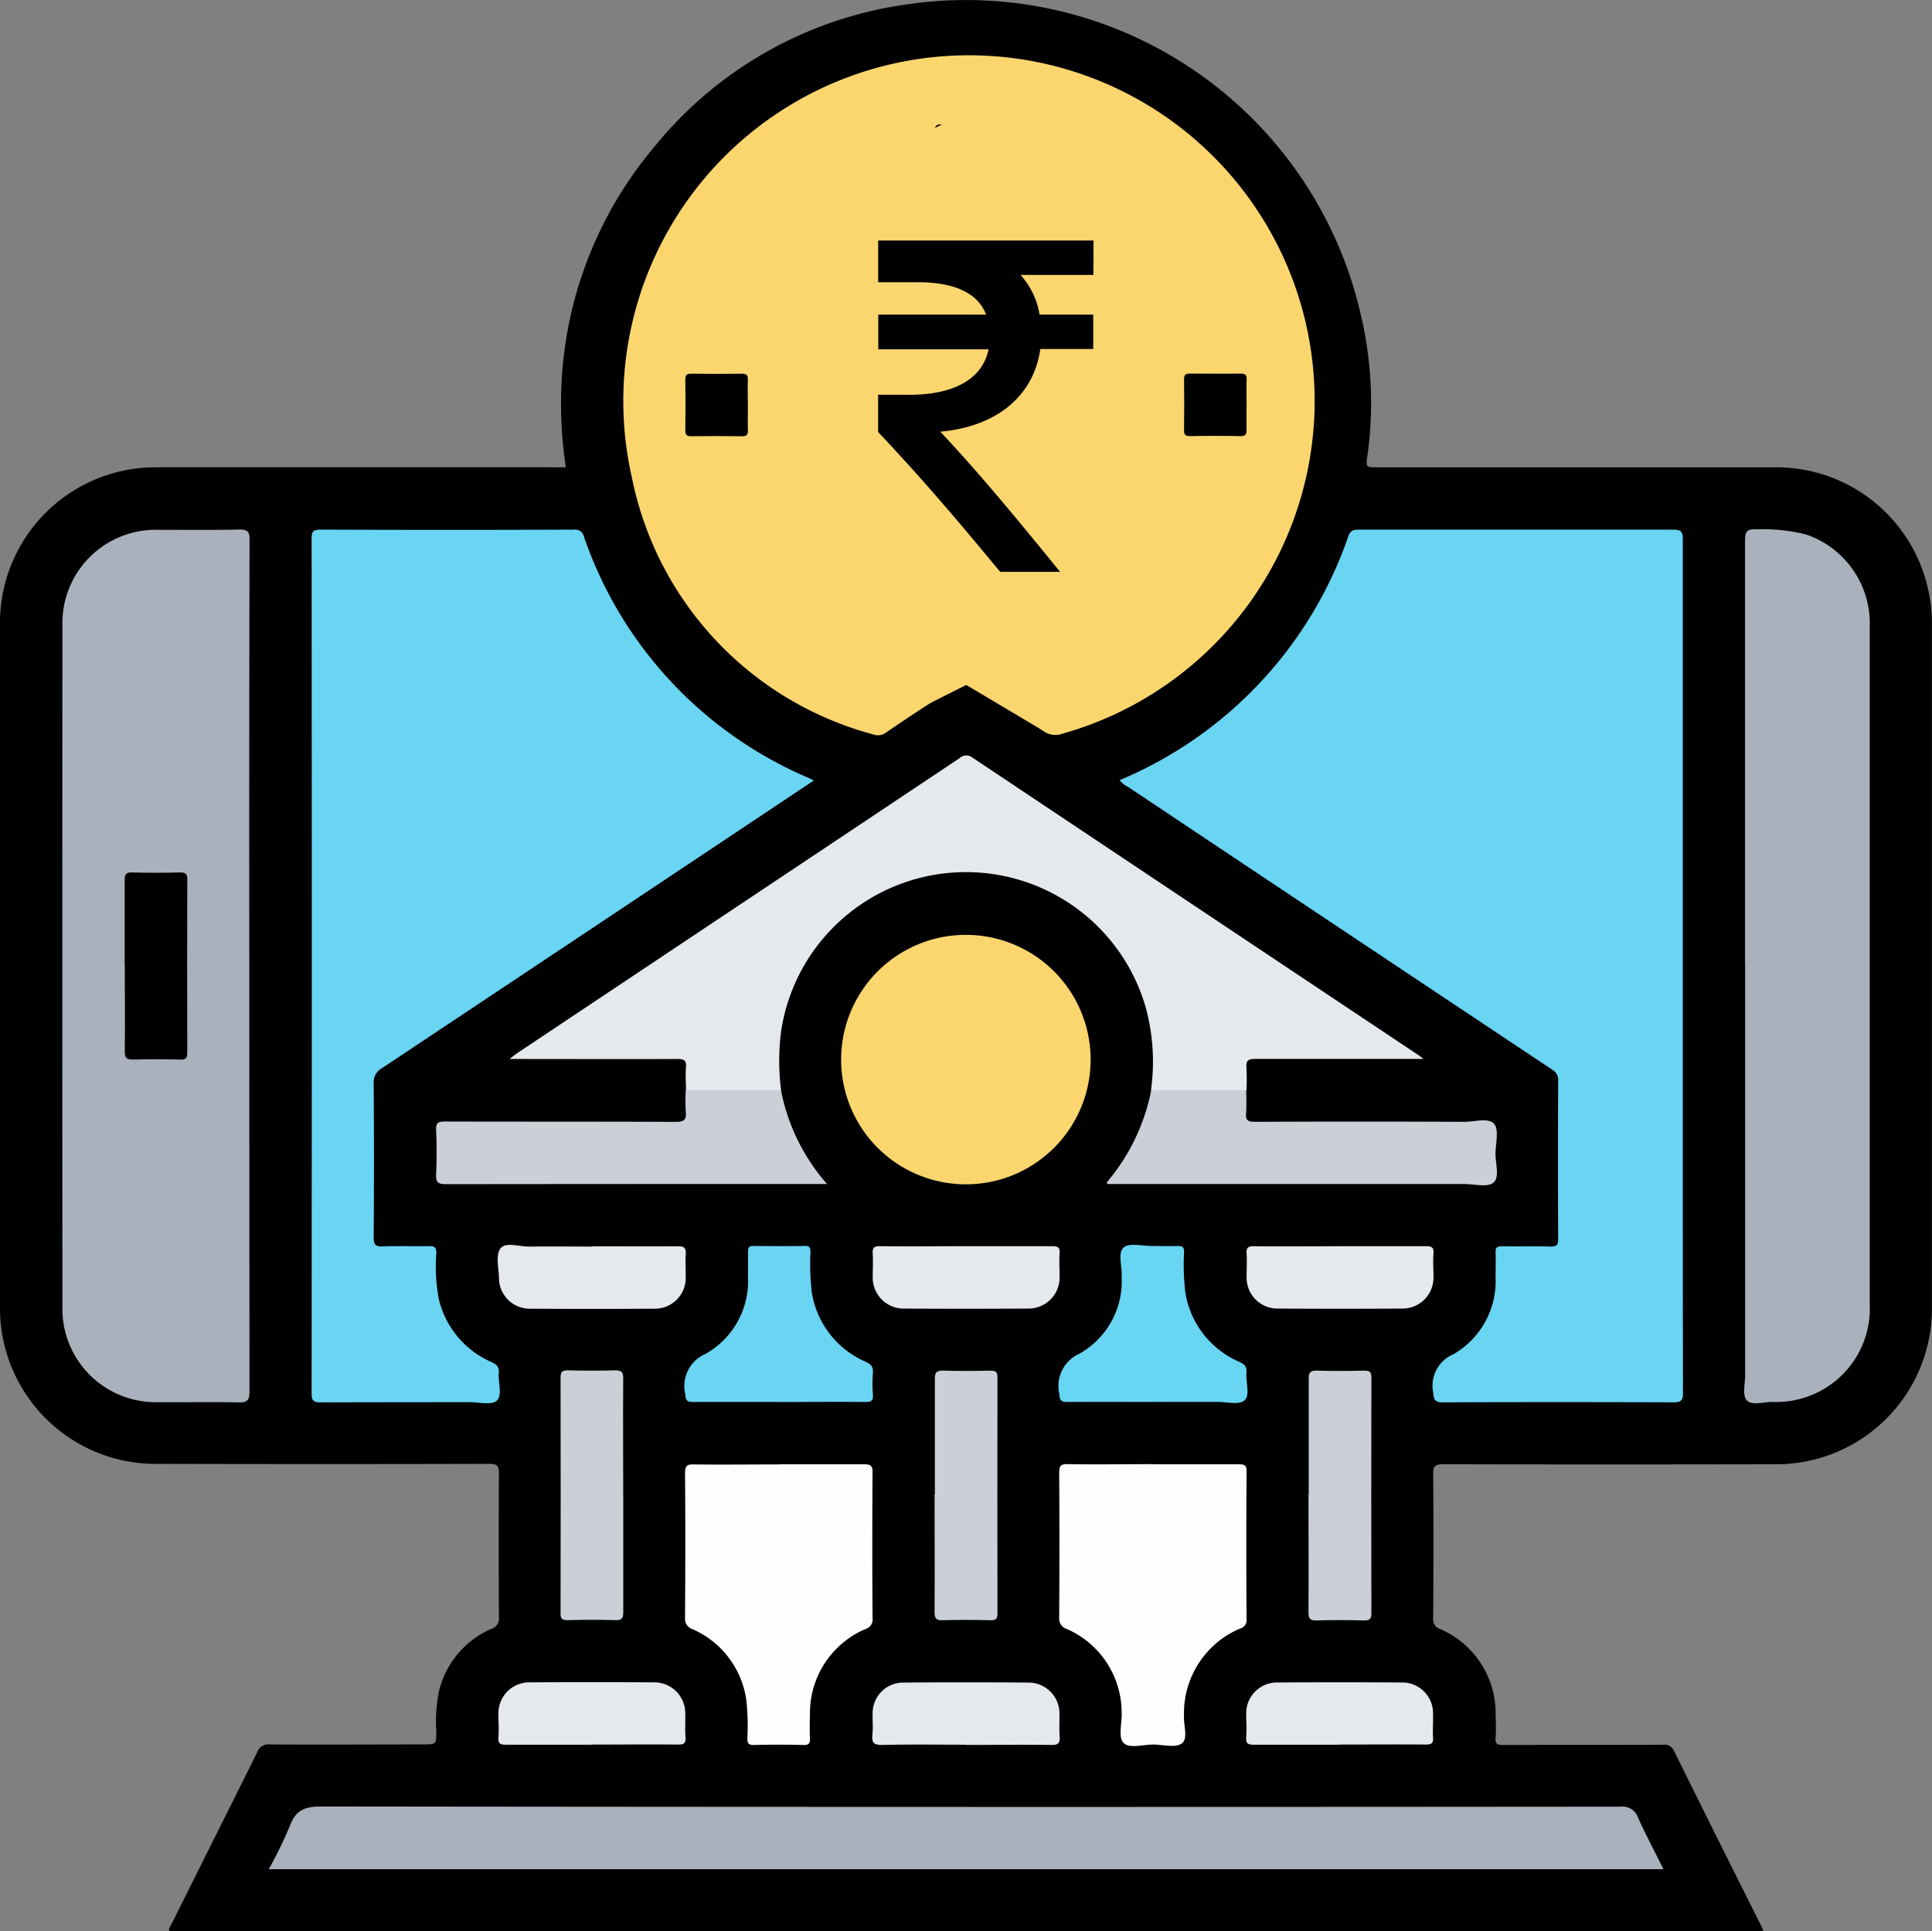
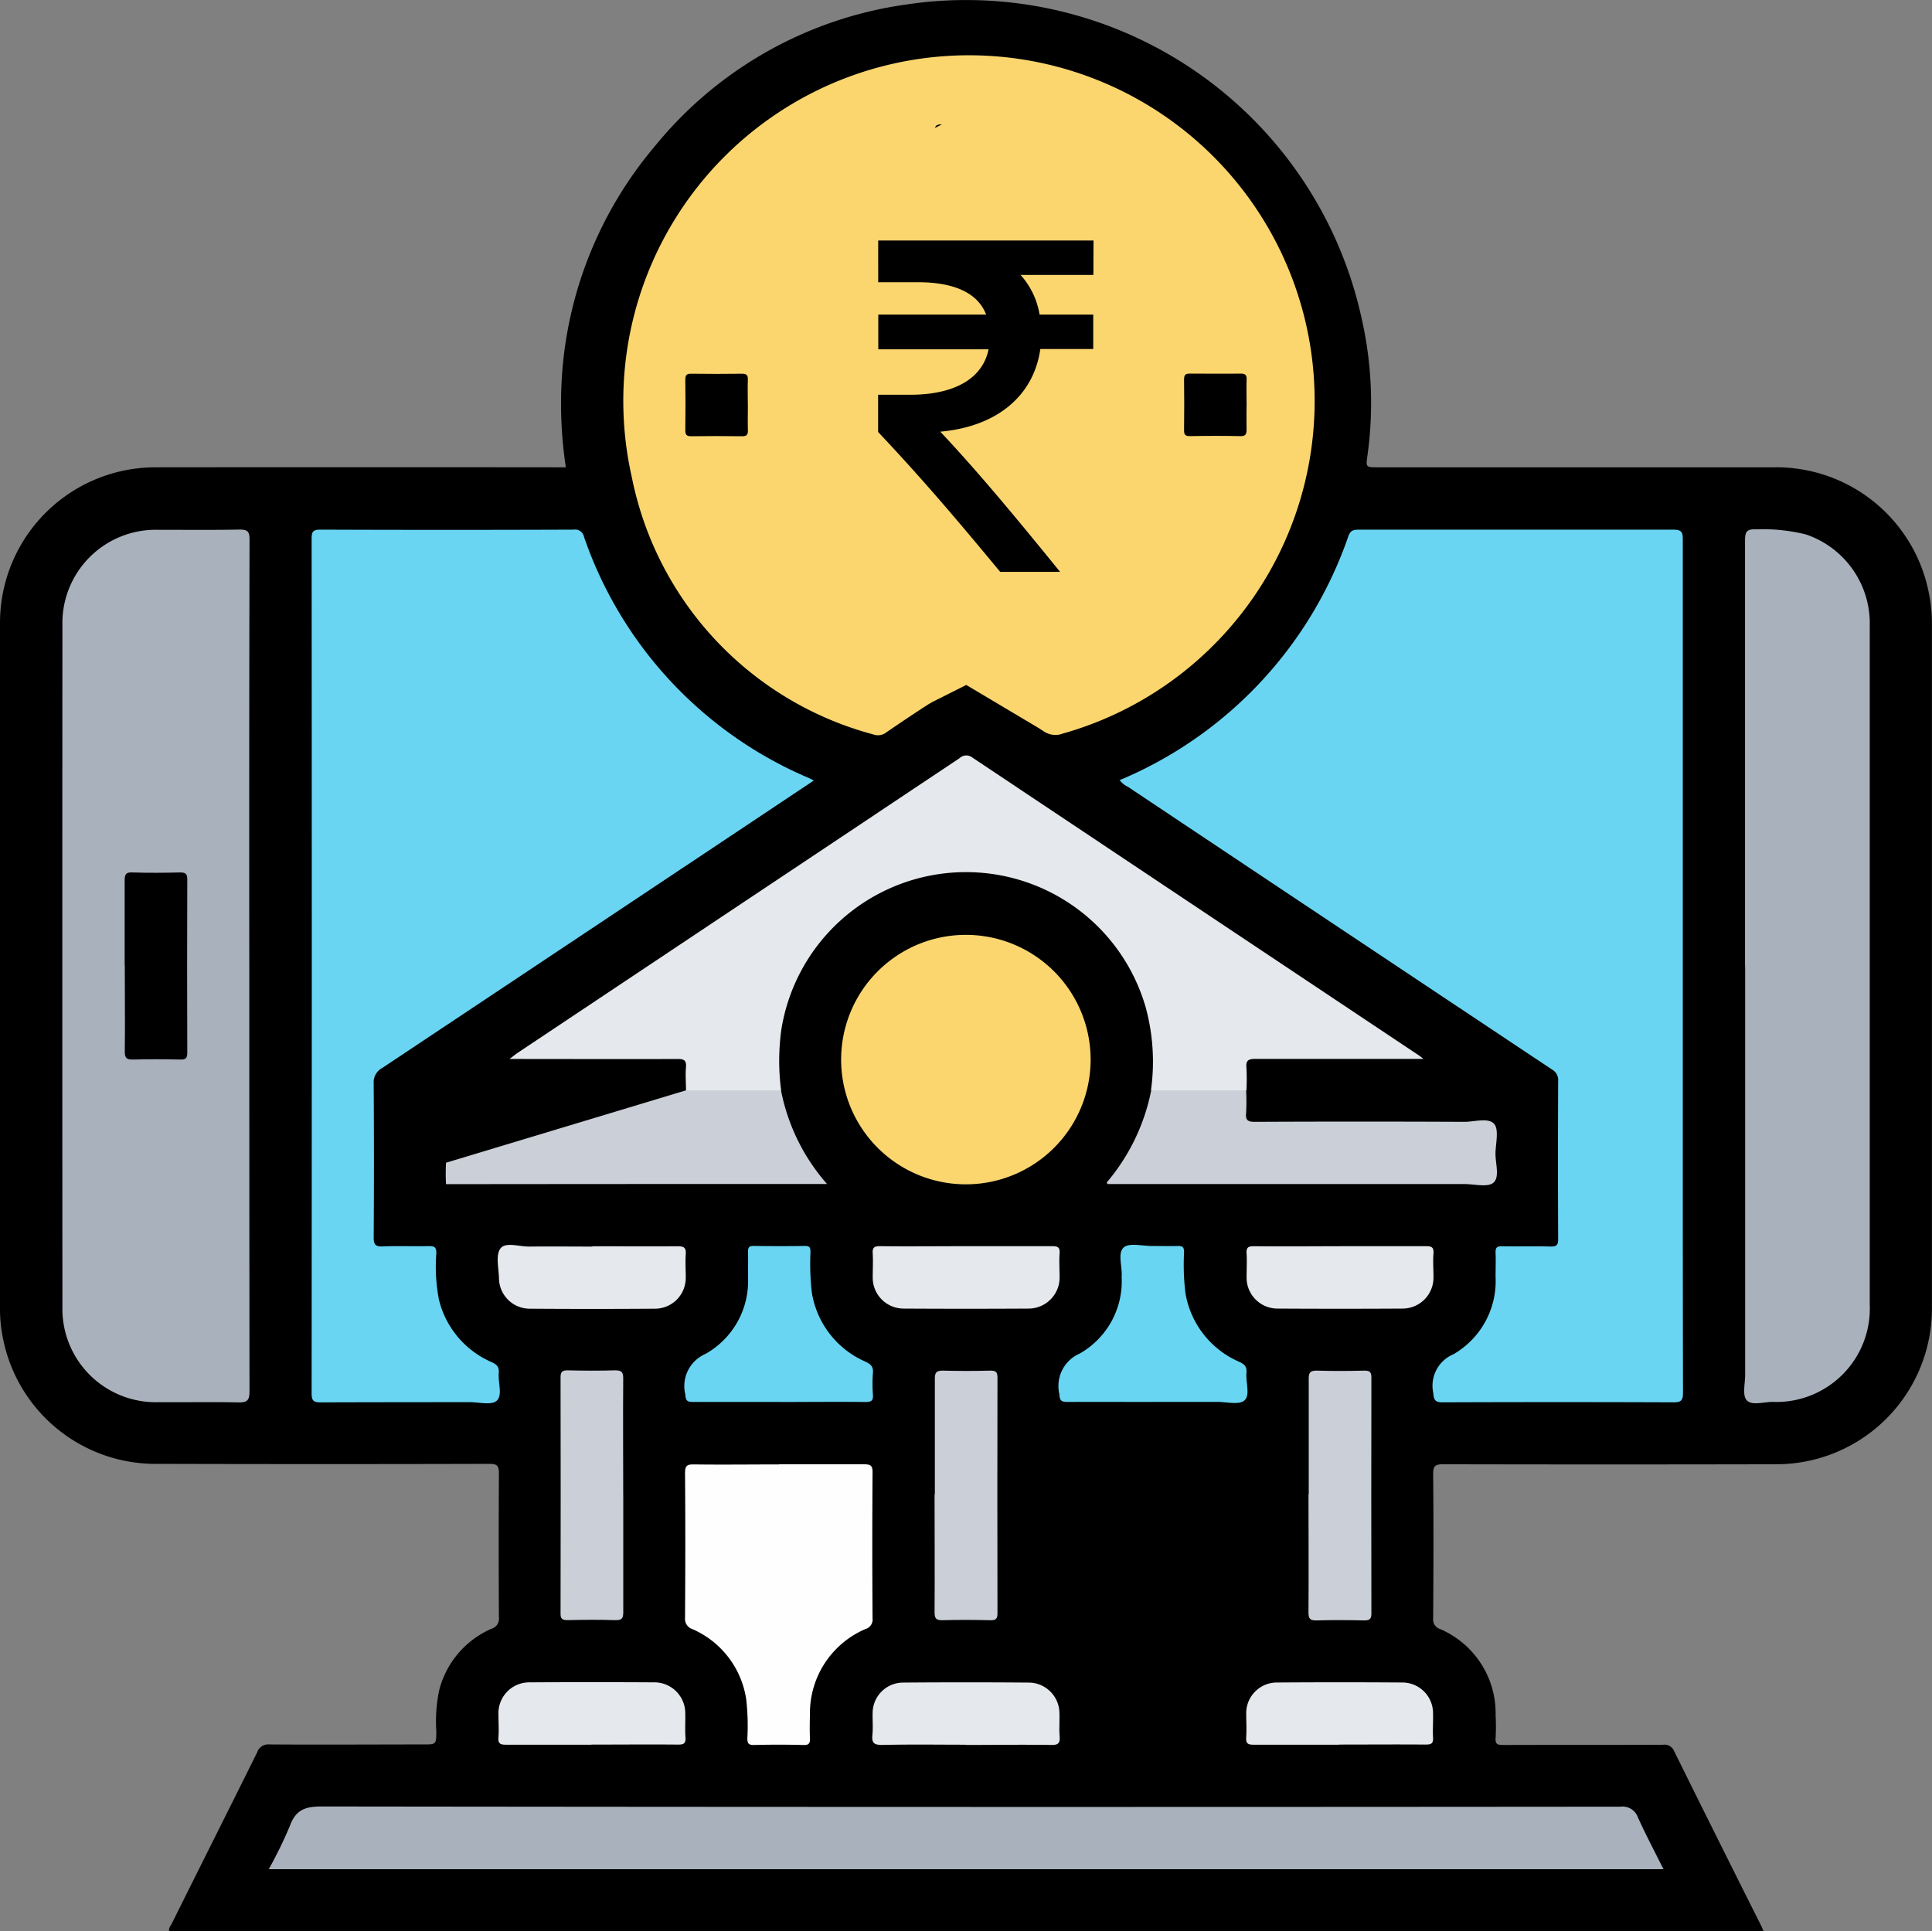
<svg xmlns="http://www.w3.org/2000/svg" width="48.01" height="48" viewBox="0 0 48.01 48">
  <rect x="0" y="0" width="48.01" height="48" fill="#808080" stroke="none" />
  <defs>
    <clipPath id="clip-path">
      <rect id="Rectangle_6675" data-name="Rectangle 6675" width="48.01" height="47.998" fill="none" />
    </clipPath>
  </defs>
  <g id="Group_15286" data-name="Group 15286" transform="translate(-304.994 -2254.994)">
    <rect id="Rectangle_6669" data-name="Rectangle 6669" width="47.998" height="47.998" transform="translate(305 2254.996)" fill="none" />
    <g id="Group_15285" data-name="Group 15285" transform="translate(304.994 2254.994)">
      <g id="Group_15284" data-name="Group 15284" clip-path="url(#clip-path)">
        <path id="Path_9334" data-name="Path 9334" d="M43.826,48H4.207c-.027-.081.035-.137.065-.2.706-1.42,1.417-2.834,2.12-4.252a.289.289,0,0,1,.307-.194c1.275.009,2.548,0,3.822,0,.321,0,.32,0,.321-.333a3.769,3.769,0,0,1,.071-1.01,2.278,2.278,0,0,1,1.3-1.532.258.258,0,0,0,.185-.281q-.01-1.79,0-3.58c0-.185-.04-.238-.233-.237q-4.114.011-8.227,0A3.865,3.865,0,0,1,.076,33.273,3.662,3.662,0,0,1,0,32.5Q0,24,0,15.495a3.865,3.865,0,0,1,3.89-3.881q4.936-.005,9.871,0h.3a10.586,10.586,0,0,1-.089-2.379,9.849,9.849,0,0,1,2.3-5.6A9.8,9.8,0,0,1,22.506.114,10.059,10.059,0,0,1,33.825,7.862a9.491,9.491,0,0,1,.156,3.459c-.042.293-.037.293.25.293h9.847a3.863,3.863,0,0,1,3.854,3.124,3.687,3.687,0,0,1,.076.768q0,8.5,0,17.009a3.868,3.868,0,0,1-3.871,3.876q-4.137.009-8.275,0c-.2,0-.25.045-.248.247.011,1.194.008,2.388,0,3.581a.247.247,0,0,0,.172.267,2.28,2.28,0,0,1,1.38,2.148,5.232,5.232,0,0,1,0,.556c-.014.158.047.178.189.178,1.323-.005,2.645,0,3.968-.006a.259.259,0,0,1,.279.159q1.075,2.173,2.163,4.339c.02.042.038.089.063.142" transform="translate(0 0)" />
        <path id="Path_9335" data-name="Path 9335" d="M51.75,19.075c0-.258.013-.517,0-.773a.267.267,0,0,1,.222-.323,3.065,3.065,0,0,0,2.1-2.914,3.111,3.111,0,0,0-3.067-3.1,1.549,1.549,0,1,1,1.5-1.743c.024.172.076.2.232.2.371-.012.743-.019,1.113,0,.212.012.237-.077.216-.247a3.039,3.039,0,0,0-2.078-2.66.3.3,0,0,1-.243-.356c.012-.4,0-.806.006-1.21,0-.128-.02-.185-.167-.178-.4.01-.806.012-1.21,0-.164-.005-.178.062-.178.2.007.42,0,.839.006,1.258a.228.228,0,0,1-.189.267,3.079,3.079,0,0,0-2.133,3.111,3.116,3.116,0,0,0,2.453,2.844,3.044,3.044,0,0,0,.622.068,1.548,1.548,0,1,1-1.511,1.752c-.027-.188-.089-.212-.249-.208-.363.01-.727.02-1.088,0-.227-.014-.25.08-.226.262a3.049,3.049,0,0,0,2.068,2.644.319.319,0,0,1,.254.372c-.016.524-.008,1.049,0,1.572a.259.259,0,0,1-.135.252c-.356.229-.711.468-1.067.711a.341.341,0,0,1-.332.055,8.3,8.3,0,0,1-6-6.4A8.59,8.59,0,1,1,53.382,20.91a.517.517,0,0,1-.508-.079c-.319-.232-.651-.444-.984-.658a.267.267,0,0,1-.143-.273c.01-.274,0-.548,0-.822" transform="translate(-26.97 -2.679)" fill="#fbd66f" />
        <path id="Path_9336" data-name="Path 9336" d="M76.253,42.3a10.162,10.162,0,0,0,5.689-6.066c.056-.155.14-.161.267-.161h7.813c.2,0,.23.063.23.242q0,7.883,0,15.768,0,2.721.005,5.443c0,.191-.051.236-.237.235q-2.867-.011-5.732,0c-.195,0-.221-.059-.237-.238a.847.847,0,0,1,.5-.956A2.1,2.1,0,0,0,85.6,54.645c0-.2.008-.4,0-.6-.006-.127.033-.165.161-.163.4.008.806-.005,1.21.007.155,0,.185-.045.184-.189q-.008-1.956,0-3.919A.3.3,0,0,0,87,49.488q-5.268-3.507-10.532-7.022a.568.568,0,0,1-.212-.171" transform="translate(-48.435 -22.909)" fill="#69d5f3" />
        <path id="Path_9337" data-name="Path 9337" d="M33.7,42.308l-1.459.973q-4.634,3.089-9.27,6.174a.4.4,0,0,0-.208.385q.013,1.911,0,3.822c0,.178.041.232.224.225.387-.016.773,0,1.161-.008.14,0,.172.044.172.178a4.318,4.318,0,0,0,.065,1.156,2.282,2.282,0,0,0,1.309,1.55c.131.06.188.12.178.267-.023.237.1.556-.051.692-.131.117-.444.036-.676.036q-1.851,0-3.7.005c-.178,0-.224-.043-.224-.224q.008-10.619,0-21.238c0-.172.029-.229.219-.228q3.145.012,6.289,0a.226.226,0,0,1,.26.178,10.061,10.061,0,0,0,5.6,6c.028.012.054.028.118.06" transform="translate(-13.477 -22.91)" fill="#69d5f3" />
        <path id="Path_9338" data-name="Path 9338" d="M8.892,46.941q0,5.274.005,10.547c0,.221-.056.278-.275.274-.66-.015-1.322,0-1.983-.006a2.32,2.32,0,0,1-2.391-2.376q-.005-8.467,0-16.933a2.319,2.319,0,0,1,2.371-2.372c.677,0,1.355.008,2.032-.006.205,0,.247.054.247.252q-.012,5.307-.006,10.62" transform="translate(-2.697 -22.908)" fill="#a9b1bc" />
        <path id="Path_9339" data-name="Path 9339" d="M118.824,46.911q0-5.285,0-10.571c0-.212.039-.291.267-.279a4.423,4.423,0,0,1,1.244.126,2.332,2.332,0,0,1,1.588,2.276q0,5.939,0,11.877v4.983a2.322,2.322,0,0,1-2.415,2.423c-.222,0-.519.1-.645-.044-.109-.124-.036-.414-.036-.63V46.912" transform="translate(-75.46 -22.905)" fill="#a9b1bc" />
        <path id="Path_9340" data-name="Path 9340" d="M50.635,59.8A5.124,5.124,0,0,0,50.5,57.72a4.647,4.647,0,0,0-9.049.564,5.677,5.677,0,0,0-.006,1.516.369.369,0,0,1-.293.076q-.889.005-1.778,0a.377.377,0,0,1-.293-.077c0-.194-.018-.388,0-.58.012-.161-.044-.2-.2-.2-1.323.006-2.645,0-3.968,0h-.218c.094-.071.151-.118.212-.159l10.972-7.317a.242.242,0,0,1,.319-.015q5.544,3.7,11.093,7.4c.024.016.047.036.117.089H53.232c-.178,0-.241.038-.224.222a5.43,5.43,0,0,1,0,.556.377.377,0,0,1-.293.077H50.936a.369.369,0,0,1-.293-.076" transform="translate(-22.034 -32.7)" fill="#e5e8ec" />
        <path id="Path_9341" data-name="Path 9341" d="M52.961,124.63H18.308a10.748,10.748,0,0,0,.521-1.067c.144-.4.374-.492.787-.491q16.139.02,32.279.005a.405.405,0,0,1,.436.267c.192.423.41.835.632,1.281" transform="translate(-11.629 -78.176)" fill="#a9b1bc" />
        <path id="Path_9342" data-name="Path 9342" d="M63.506,66.779a3.1,3.1,0,1,1-3.076-3.1,3.1,3.1,0,0,1,3.076,3.1" transform="translate(-36.404 -40.445)" fill="#fbd66f" />
        <path id="Path_9343" data-name="Path 9343" d="M49.017,99.751c.7,0,1.4,0,2.1,0,.158,0,.22.021.218.2q-.013,1.815,0,3.628a.246.246,0,0,1-.178.267,2.272,2.272,0,0,0-1.378,2.123c-.005.194-.008.387,0,.58.006.126-.016.185-.165.178q-.617-.016-1.234,0c-.136,0-.155-.049-.156-.166a5.844,5.844,0,0,0-.028-.965,2.268,2.268,0,0,0-1.333-1.747.267.267,0,0,1-.188-.279c.008-1.2.01-2.4,0-3.6,0-.2.063-.218.23-.216.7.009,1.4,0,2.1,0" transform="translate(-29.652 -63.359)" fill="#fefefe" />
-         <path id="Path_9344" data-name="Path 9344" d="M74.494,99.748h2.128c.142,0,.191.024.19.178q-.012,1.839,0,3.676a.211.211,0,0,1-.155.225,2.283,2.283,0,0,0-1.4,2.133v.025c-.016.238.106.566-.045.692s-.46.041-.7.036c-.267-.006-.615.114-.763-.047-.131-.141-.03-.489-.041-.746a2.271,2.271,0,0,0-1.367-2.081.267.267,0,0,1-.185-.282q.011-1.8,0-3.6c0-.165.034-.216.208-.213.711.011,1.422,0,2.128,0" transform="translate(-45.835 -63.356)" fill="#fefefe" />
        <path id="Path_9345" data-name="Path 9345" d="M76.49,74.285h2.364a5.263,5.263,0,0,1,0,.556c-.02.184.041.226.222.225q2.6-.012,5.2,0c.254,0,.595-.11.739.048.125.139.043.475.036.723s.111.6-.049.739c-.14.125-.475.036-.724.036h-8.87c-.006-.017-.02-.038-.014-.044a5.03,5.03,0,0,0,1.1-2.279" transform="translate(-47.888 -47.185)" fill="#cbd0d8" />
-         <path id="Path_9346" data-name="Path 9346" d="M35.91,74.283h2.364a4.956,4.956,0,0,0,1.143,2.326h-.279q-4.595,0-9.188.005c-.2,0-.257-.049-.247-.25.018-.362.017-.725,0-1.087-.009-.188.051-.221.227-.22,1.91.006,3.822,0,5.731.009.2,0,.267-.049.246-.25a4.69,4.69,0,0,1,0-.533" transform="translate(-18.866 -47.184)" fill="#cbd0d8" />
+         <path id="Path_9346" data-name="Path 9346" d="M35.91,74.283h2.364a4.956,4.956,0,0,0,1.143,2.326h-.279q-4.595,0-9.188.005a4.69,4.69,0,0,1,0-.533" transform="translate(-18.866 -47.184)" fill="#cbd0d8" />
        <path id="Path_9347" data-name="Path 9347" d="M48.981,88.765c-.711,0-1.422,0-2.129,0-.152,0-.178-.044-.188-.188a.871.871,0,0,1,.5-1.006,2.077,2.077,0,0,0,1.058-1.916c0-.21.005-.42,0-.629,0-.1.028-.14.136-.139.428.005.855.007,1.282,0,.137,0,.132.068.134.164a6.271,6.271,0,0,0,.033.989,2.265,2.265,0,0,0,1.333,1.723c.138.065.2.128.186.282a3.407,3.407,0,0,0,0,.533c.012.148-.034.19-.185.188-.717-.009-1.436,0-2.153,0" transform="translate(-29.634 -53.922)" fill="#69d5f3" />
        <path id="Path_9348" data-name="Path 9348" d="M74.47,88.722c-.711,0-1.422-.005-2.129,0-.158,0-.191-.044-.2-.2a.878.878,0,0,1,.5-1,2.063,2.063,0,0,0,1.049-1.9q0-.012,0-.024c.017-.246-.106-.576.05-.716.135-.122.46-.036.7-.037.218,0,.436.006.653,0,.118,0,.147.037.148.151a5.92,5.92,0,0,0,.033,1.013,2.268,2.268,0,0,0,1.34,1.716c.13.06.189.119.178.267-.024.237.1.556-.051.692-.132.117-.444.036-.676.036h-1.6" transform="translate(-45.817 -53.879)" fill="#68d5f3" />
        <path id="Path_9349" data-name="Path 9349" d="M39.752,96.478v2.9c0,.155-.035.206-.2.2-.395-.012-.79-.01-1.185,0-.137,0-.178-.037-.173-.178q.006-2.926,0-5.852c0-.133.032-.178.172-.178.395.01.79.011,1.185,0,.157,0,.2.04.2.2-.008.967,0,1.934,0,2.9" transform="translate(-24.264 -59.313)" fill="#cbd0d8" />
        <path id="Path_9350" data-name="Path 9350" d="M63.672,96.454V93.577c0-.159.043-.2.2-.2.395.011.79.01,1.185,0,.14,0,.171.044.171.178q-.006,2.926,0,5.852c0,.137-.038.178-.178.173-.395-.009-.79-.012-1.185,0-.163.005-.2-.047-.2-.2.007-.978,0-1.95,0-2.926" transform="translate(-40.441 -59.313)" fill="#cbd0d8" />
        <path id="Path_9351" data-name="Path 9351" d="M89.142,96.454V93.577c0-.157.039-.2.2-.2.395.012.79.01,1.185,0,.14,0,.172.042.172.178q-.006,2.925,0,5.852c0,.137-.037.178-.178.178-.395-.009-.79-.012-1.185,0-.163.005-.2-.046-.2-.2.007-.978,0-1.95,0-2.925" transform="translate(-56.62 -59.313)" fill="#cbd0d8" />
        <path id="Path_9352" data-name="Path 9352" d="M36.265,116.159H34.138c-.147,0-.2-.03-.188-.184.015-.192,0-.387,0-.58a.767.767,0,0,1,.776-.786q1.547-.009,3.093,0a.768.768,0,0,1,.774.764c.006.2-.01.4.005.6.012.156-.044.185-.188.183-.716-.007-1.434,0-2.151,0" transform="translate(-21.564 -72.798)" fill="#e5e8ec" />
        <path id="Path_9353" data-name="Path 9353" d="M61.738,116.158c-.692,0-1.386-.011-2.078.006-.211,0-.26-.06-.241-.253s0-.371.006-.556a.759.759,0,0,1,.745-.741q1.571-.013,3.141,0a.766.766,0,0,1,.756.757c.006.193-.01.388.005.58.013.166-.033.216-.207.213-.711-.011-1.418,0-2.126,0" transform="translate(-37.74 -72.797)" fill="#e5e8ec" />
        <path id="Path_9354" data-name="Path 9354" d="M36.238,84.839c.711,0,1.418.005,2.126,0,.156,0,.211.036.2.2-.014.192,0,.387,0,.58a.766.766,0,0,1-.764.772q-1.559.011-3.117,0a.764.764,0,0,1-.76-.752c-.006-.256-.089-.584.039-.748s.467-.041.711-.044c.524-.006,1.047,0,1.571,0" transform="translate(-21.523 -53.866)" fill="#e5e8ec" />
        <path id="Path_9355" data-name="Path 9355" d="M61.761,84.893h2.126c.144,0,.2.027.188.183-.015.192,0,.387,0,.58a.772.772,0,0,1-.775.788q-1.547.009-3.093,0a.769.769,0,0,1-.776-.787c0-.194.011-.388,0-.58-.012-.154.042-.186.188-.184.716.008,1.434,0,2.15,0" transform="translate(-37.744 -53.922)" fill="#e5e8ec" />
        <path id="Path_9356" data-name="Path 9356" d="M87.23,84.893h2.126c.144,0,.2.027.189.183-.016.192,0,.387,0,.58a.77.77,0,0,1-.775.788q-1.547.009-3.093,0a.768.768,0,0,1-.776-.786c0-.194.011-.388,0-.58-.012-.154.041-.186.188-.184.716.008,1.434,0,2.15,0" transform="translate(-53.923 -53.922)" fill="#e5e8ec" />
        <path id="Path_9357" data-name="Path 9357" d="M87.2,116.158c-.711,0-1.418,0-2.126,0-.152,0-.194-.039-.184-.188.013-.2,0-.4,0-.6a.763.763,0,0,1,.754-.758q1.571-.011,3.141,0a.763.763,0,0,1,.748.764c.006.2-.011.4,0,.6.012.16-.052.178-.191.178-.716-.006-1.434,0-2.15,0" transform="translate(-53.922 -72.797)" fill="#e5e8ec" />
        <path id="Path_9358" data-name="Path 9358" d="M48.242,26.24c0,.21-.006.419,0,.628.005.12-.04.148-.152.146q-.628-.009-1.256,0c-.12,0-.148-.039-.147-.152q.009-.628,0-1.256c0-.12.041-.148.152-.146.419.005.837.006,1.256,0,.12,0,.15.04.146.152-.008.209,0,.419,0,.628" transform="translate(-29.657 -16.172)" />
        <path id="Path_9359" data-name="Path 9359" d="M82.206,26.242c0,.2-.005.4,0,.6,0,.116-.016.172-.154.169-.419-.009-.837-.008-1.256,0-.123,0-.145-.045-.143-.155.005-.419.006-.837,0-1.256,0-.124.045-.145.155-.143.419,0,.837.006,1.256,0,.124,0,.147.046.143.155-.007.209,0,.419,0,.628" transform="translate(-51.229 -16.172)" />
        <path id="Path_9360" data-name="Path 9360" d="M8.486,61.723v-2.1c0-.15.028-.21.195-.2.394.013.789.009,1.183,0,.133,0,.178.032.178.172q-.008,2.15,0,4.3c0,.13-.026.183-.17.178-.395-.01-.789-.011-1.183,0-.155,0-.2-.035-.2-.2.009-.716,0-1.434,0-2.15" transform="translate(-5.388 -37.74)" />
        <path id="Path_9361" data-name="Path 9361" d="M59.61,21.926,57.718,20.8l-.913.459L54.26,20.8l-1.195-4.188V8.871l4.046-2,.607-.923,1.892.79,1.914,2.055.833,4.274v3.869l-1.549,2.447Z" transform="translate(-33.707 -3.777)" fill="#fbd66f" />
        <path id="Path_9362" data-name="Path 9362" d="M65.262,17.335h-2a1.815,1.815,0,0,1,.678,1.236h1.318v.605H63.957c-.121,1.236-1.1,2.022-2.652,2.071.945.978,1.974,2.216,2.991,3.467H63.129c-.945-1.139-1.828-2.192-2.967-3.4v-.751h.666c1.308,0,2.011-.545,2.1-1.38H60.166V18.57h2.725c-.17-.7-.812-1.054-1.867-1.054h-.86V16.73h5.1Z" transform="translate(-38.216 -10.627)" />
        <path id="Path_9363" data-name="Path 9363" d="M65.262,17.335h-2a1.815,1.815,0,0,1,.678,1.236h1.318v.605H63.957c-.121,1.236-1.1,2.022-2.652,2.071.945.978,1.974,2.216,2.991,3.467H63.129c-.945-1.139-1.828-2.192-2.967-3.4v-.751h.666c1.308,0,2.011-.545,2.1-1.38H60.166V18.57h2.725c-.17-.7-.812-1.054-1.867-1.054h-.86V16.73h5.1Z" transform="translate(-38.216 -10.627)" fill="none" stroke="#000" stroke-width="0.25" />
      </g>
    </g>
  </g>
</svg>